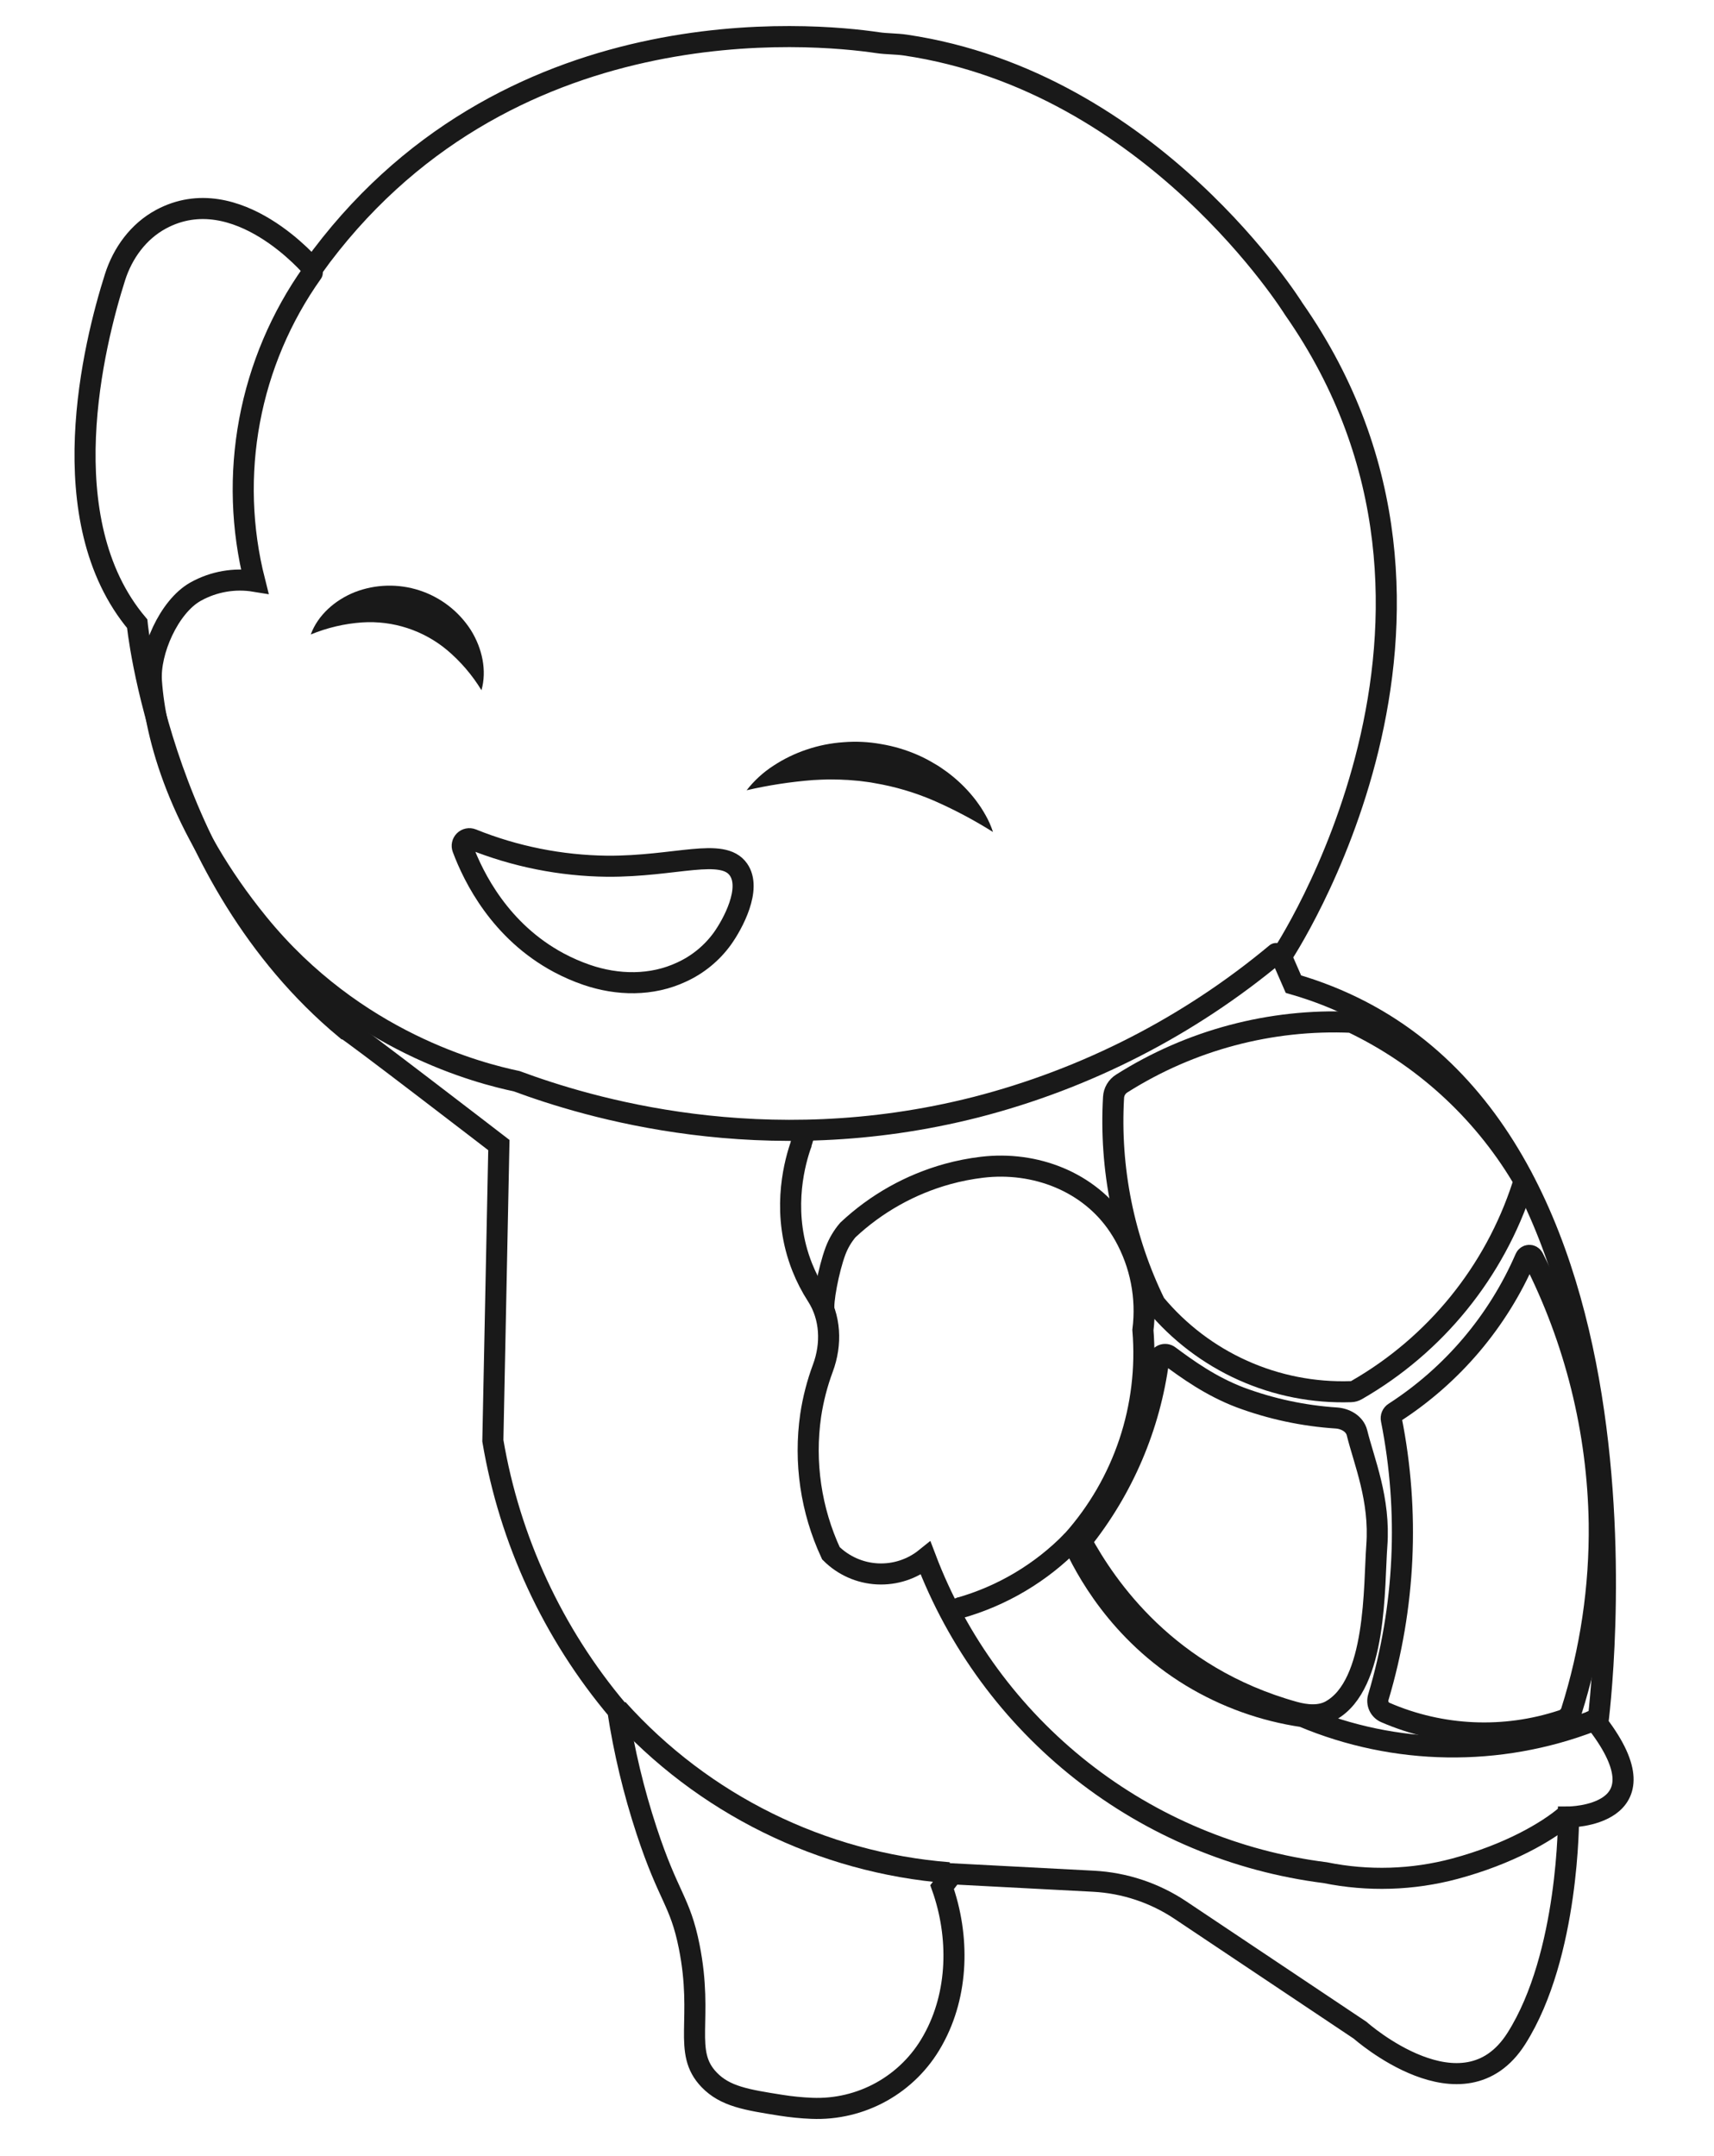
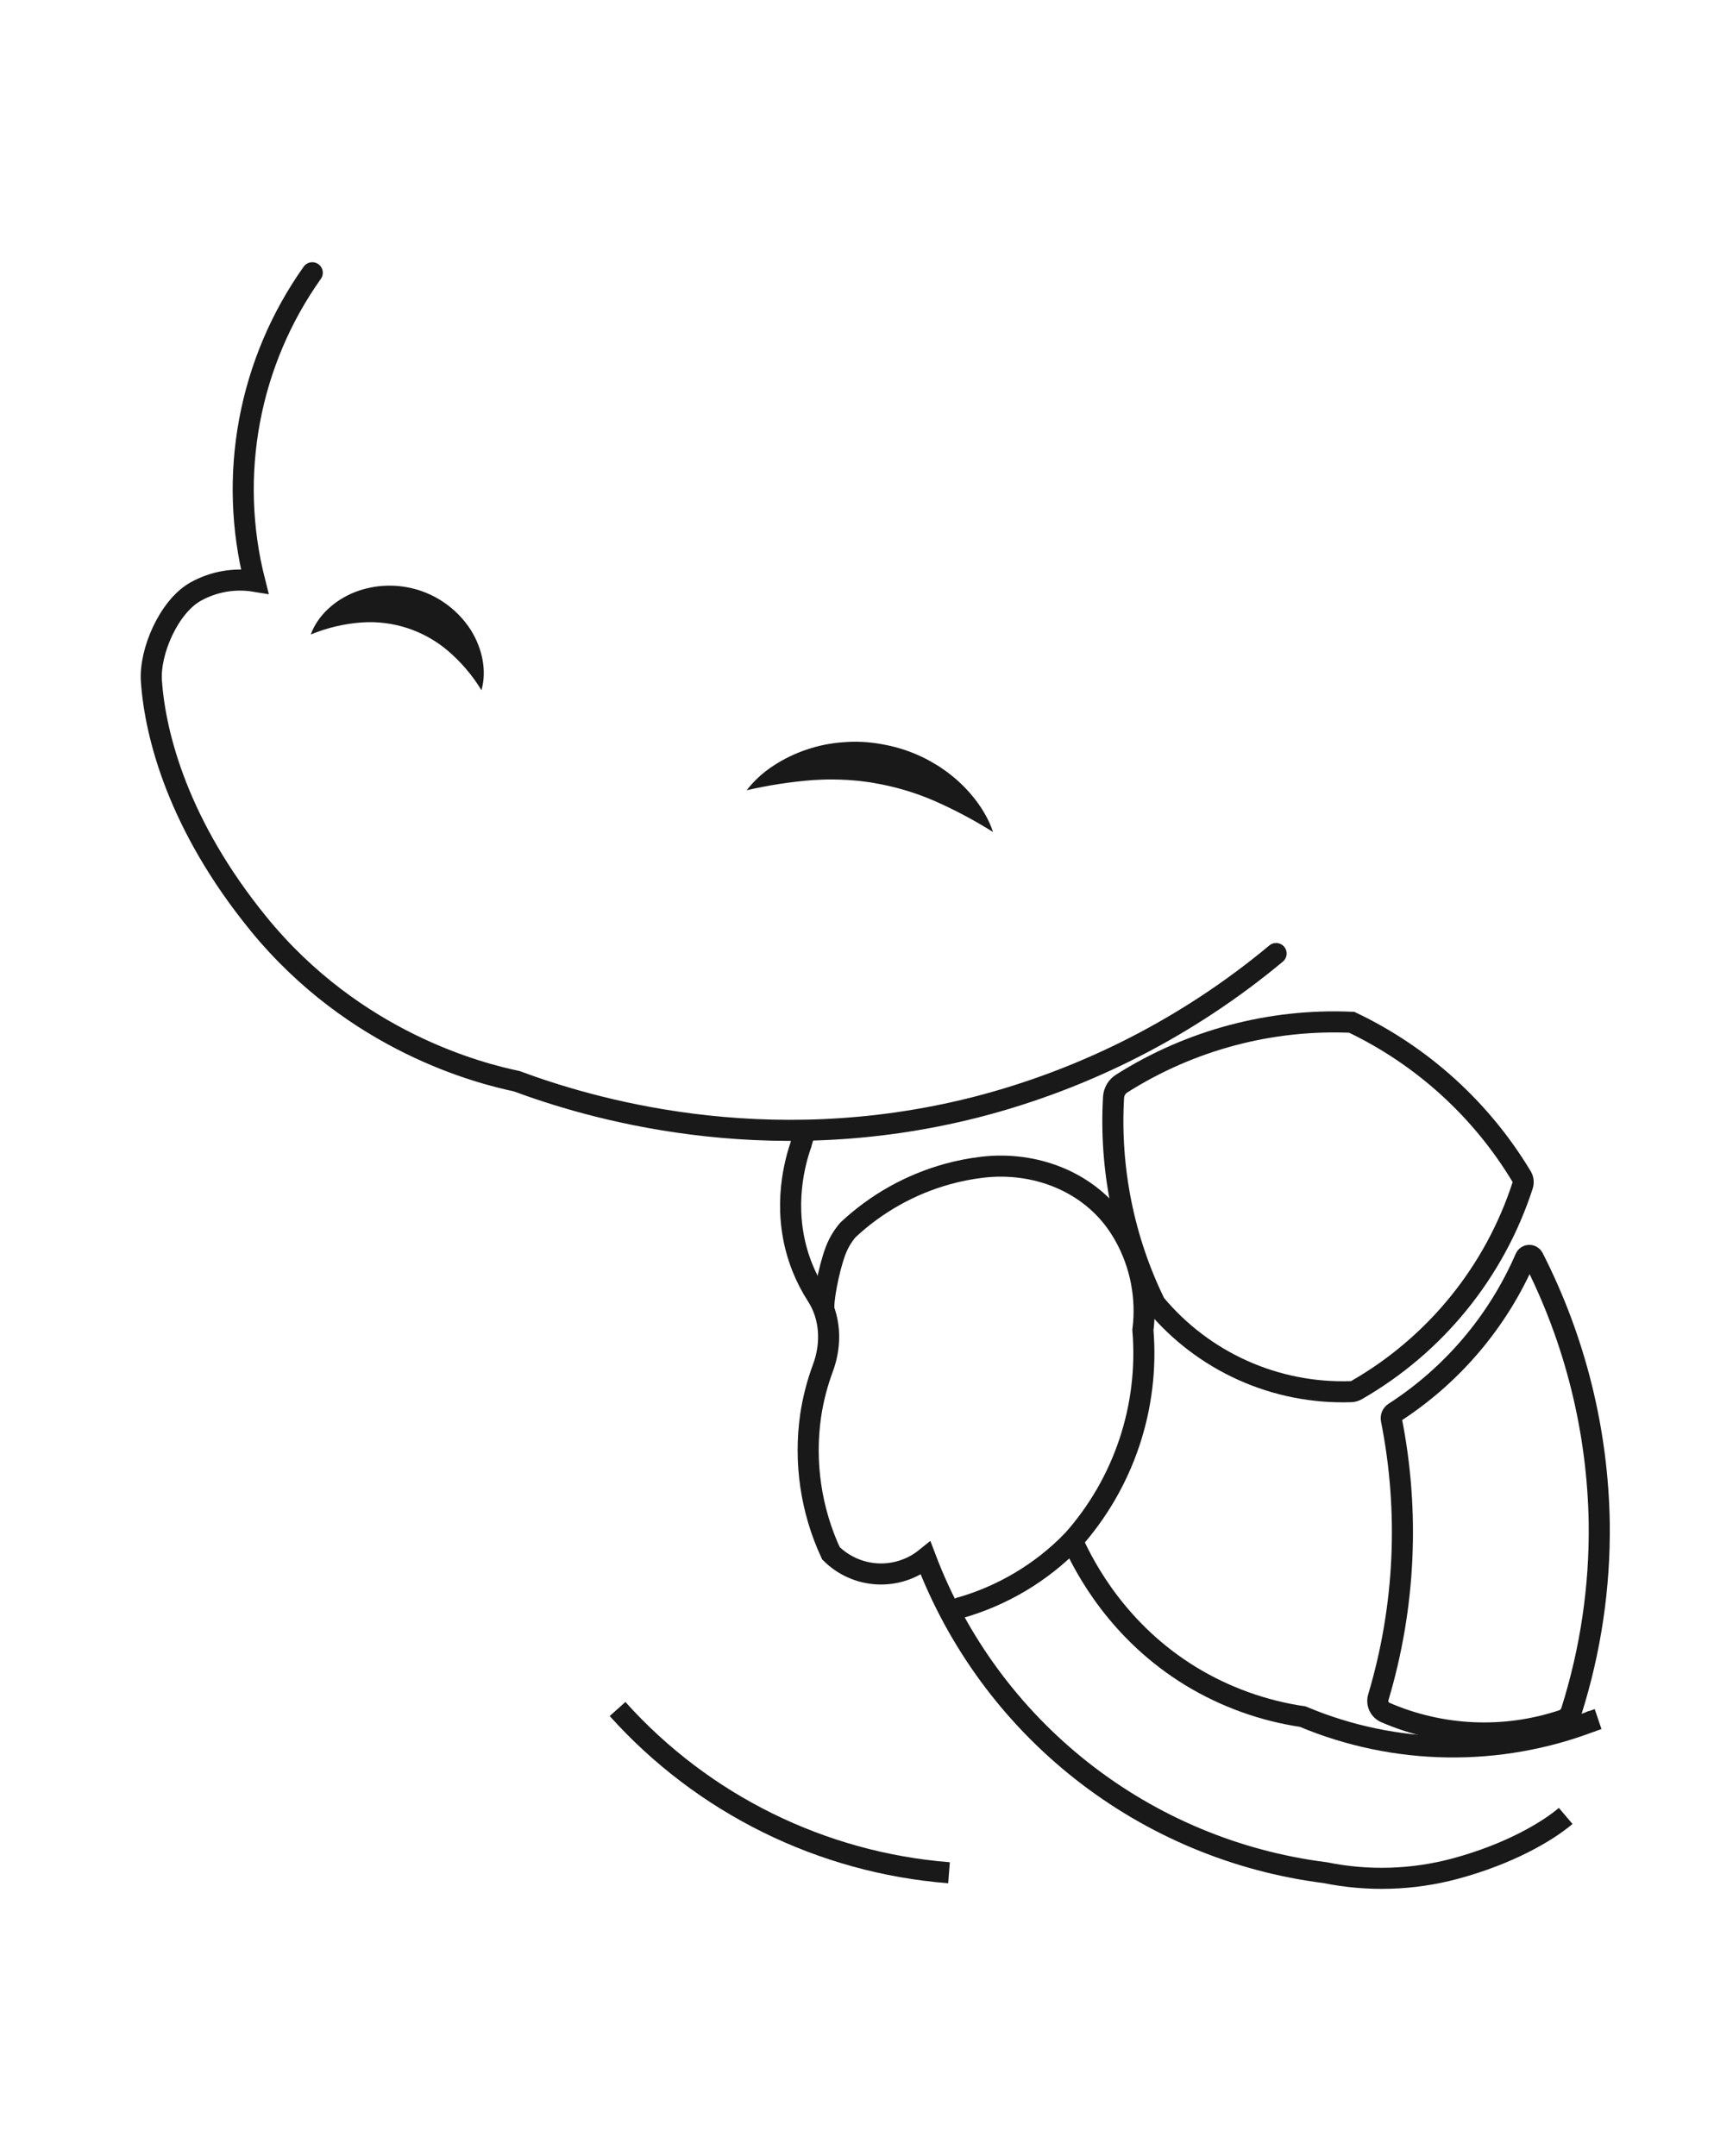
<svg xmlns="http://www.w3.org/2000/svg" width="244" height="307" viewBox="0 0 244 307" fill="none">
-   <path d="M135.571 266.78L155.658 267.833C160.082 268.065 164.361 269.486 168.044 271.948L193.627 289.051C193.627 289.051 208.324 302.127 215.87 290.216C223.416 278.306 223.291 258.687 223.291 258.687C223.291 258.687 237.521 258.663 227.446 245.445C227.446 245.445 239.436 156.085 184.127 140.112L182.41 136.176C182.41 136.176 214.825 87.822 184.166 43.973C184.166 43.973 164.1 11.616 128.882 6.417C127.573 6.224 126.237 6.269 124.929 6.074C115.982 4.746 71.621 0.34 44.488 38.191C44.488 38.191 33.754 25.367 22.913 31.215C19.713 32.941 17.471 36.012 16.37 39.477C13.34 49.011 7.118 74.042 19.531 88.799C19.531 88.799 23.031 124.747 49.195 146.5C49.579 146.52 71.018 163.026 71.018 163.026C70.733 177.057 70.447 191.088 70.161 205.119C72.553 219.279 78.696 232.538 87.951 243.518C88.841 249.334 90.213 255.065 92.052 260.654C95.182 270.174 96.812 270.612 98.111 277.123C100.203 287.608 97.099 292.116 100.962 296.116C103.238 298.473 106.295 298.957 111.155 299.726C112.618 299.958 114.093 300.104 115.573 300.165C119.034 300.307 122.468 299.489 125.494 297.802C128.519 296.115 131.02 293.624 132.719 290.605L132.791 290.477C132.808 290.447 132.824 290.418 132.841 290.388C136.481 283.841 136.601 275.681 134.118 268.669L135.571 266.78Z" stroke="#191919" stroke-width="3" stroke-miterlimit="10" />
  <path d="M44.454 38.833C39.99 45.124 36.945 52.31 35.53 59.893C34.114 67.477 34.362 75.277 36.256 82.756C33.38 82.286 30.43 82.799 27.882 84.212C27.844 84.233 27.806 84.254 27.769 84.276C24.07 86.397 21.257 92.721 21.554 96.974C22.105 104.855 25.471 117.613 36.778 131.494C50.548 148.4 68.385 152.838 73.546 153.931C83.374 157.569 108.58 165.371 138.985 157.617C154.656 153.585 169.234 146.117 181.663 135.755" stroke="#191919" stroke-width="3" stroke-miterlimit="10" stroke-linecap="round" />
  <path d="M135.098 266.625C116.961 265.199 100.066 256.853 87.913 243.314" stroke="#191919" stroke-width="3" stroke-miterlimit="10" />
  <path d="M114.105 162.722C114.037 162.911 113.957 163.139 113.871 163.403C112.957 166.193 111.259 172.998 114.203 180.417C114.767 181.836 115.468 183.196 116.295 184.479C118.263 187.531 118.411 191.368 117.145 194.772C116.335 196.949 115.752 199.205 115.406 201.502C114.442 208.188 115.443 215.01 118.286 221.138C120.051 222.898 122.405 223.944 124.894 224.075C127.383 224.205 129.833 223.411 131.773 221.845C136.297 233.767 143.981 244.232 154 252.119C164.02 260.006 175.998 265.017 188.649 266.614C194.773 267.858 201.102 267.663 207.138 266.045C214.765 263.993 220.19 260.822 222.888 258.537" stroke="#191919" stroke-width="3" stroke-miterlimit="10" />
  <path d="M226.699 245.022C213.387 250.15 198.606 249.926 185.455 244.398C179.844 243.571 174.455 241.633 169.603 238.697C159.189 232.369 154.423 223.24 152.67 219.35C156.288 215.294 159.043 210.544 160.767 205.39C162.492 200.235 163.15 194.784 162.702 189.367C163.287 184.712 162.366 179.992 160.075 175.898C159.816 175.44 159.546 175.001 159.267 174.582C155.053 168.238 147.36 165.279 139.798 166.183C138.142 166.381 136.504 166.702 134.896 167.144C129.587 168.611 124.715 171.347 120.698 175.116C119.944 176.002 119.349 177.012 118.94 178.101C117.932 180.791 117.066 185.522 117.32 186.562" stroke="#191919" stroke-width="3" stroke-miterlimit="10" />
  <path d="M136.528 228.948C142.66 227.224 148.229 223.912 152.67 219.346" stroke="#191919" stroke-width="3" stroke-miterlimit="10" />
  <path d="M216.612 167.506C216.728 167.695 216.8 167.907 216.825 168.127C216.85 168.347 216.827 168.57 216.756 168.78C212.763 181.078 204.345 191.455 193.134 197.898C192.885 198.045 192.602 198.126 192.312 198.133C187.018 198.31 181.754 197.273 176.923 195.102C172.092 192.931 167.821 189.684 164.437 185.609C159.974 176.487 157.937 166.37 158.522 156.231C158.544 155.835 158.661 155.45 158.862 155.108C159.064 154.766 159.344 154.477 159.68 154.265C169.449 148.078 180.879 145.034 192.431 145.543C202.472 150.333 210.881 157.971 216.612 167.506Z" stroke="#191919" stroke-width="3" stroke-miterlimit="10" />
-   <path d="M189.442 243.541C196.057 239.855 195.574 225.726 195.999 220.062C196.494 213.448 194.18 208.071 193.179 203.994C192.867 202.721 191.555 201.975 190.247 201.882C185.567 201.577 180.956 200.591 176.559 198.957C172.369 197.366 169 194.934 166.422 193.018C166.292 192.921 166.138 192.859 165.977 192.839C165.815 192.819 165.652 192.842 165.502 192.905C165.352 192.969 165.221 193.07 165.122 193.199C165.024 193.329 164.961 193.482 164.94 193.643C163.7 203.077 159.899 211.99 153.948 219.415C157.468 225.875 166.105 238.699 184.238 243.744C185.945 244.218 187.895 244.403 189.442 243.541Z" stroke="#191919" stroke-width="3" stroke-miterlimit="10" />
  <path d="M217.142 179.113C217.186 179.004 217.261 178.91 217.357 178.842C217.453 178.773 217.566 178.734 217.684 178.728C217.802 178.722 217.919 178.75 218.021 178.809C218.124 178.867 218.208 178.953 218.262 179.058C224.242 190.777 227.457 203.711 227.662 216.866C227.775 225.944 226.435 234.982 223.695 243.638C223.597 243.943 223.427 244.219 223.2 244.445C222.972 244.671 222.694 244.839 222.388 244.935C214.146 247.661 205.189 247.262 197.221 243.813C196.814 243.636 196.486 243.314 196.301 242.91C196.116 242.506 196.088 242.047 196.22 241.623C200.043 228.799 200.678 215.236 198.07 202.111C198.029 201.92 198.048 201.722 198.124 201.543C198.2 201.365 198.329 201.213 198.494 201.11C206.745 195.78 213.234 188.126 217.142 179.113Z" stroke="#191919" stroke-width="3" stroke-miterlimit="10" />
  <path d="M141.358 118.451C141.092 117.626 140.742 116.831 140.314 116.078C140.11 115.694 139.873 115.336 139.644 114.965C139.401 114.608 139.15 114.252 138.89 113.903C137.821 112.51 136.576 111.261 135.186 110.189C134.844 109.906 134.47 109.671 134.11 109.408C133.929 109.278 133.743 109.159 133.557 109.035L132.982 108.697C132.216 108.234 131.42 107.822 130.6 107.464C128.948 106.746 127.215 106.232 125.438 105.936C123.666 105.614 121.859 105.525 120.064 105.671C118.282 105.793 116.522 106.145 114.83 106.719C113.163 107.277 111.576 108.049 110.107 109.014C108.646 109.956 107.356 111.138 106.289 112.51C109.397 111.793 112.553 111.308 115.732 111.06C116.482 111.005 117.229 110.996 117.966 110.968C118.707 110.989 119.438 110.972 120.168 111.023C120.897 111.036 121.62 111.132 122.342 111.182C123.061 111.291 123.784 111.342 124.494 111.494C127.388 111.983 130.214 112.816 132.91 113.976C135.833 115.256 138.657 116.751 141.358 118.451Z" fill="#191919" />
  <path d="M68.54 98.267C69.332 95.464 68.653 92.309 67.03 89.706C65.32 87.039 62.741 85.045 59.73 84.06C56.719 83.076 53.461 83.161 50.506 84.302C47.657 85.444 45.244 87.594 44.238 90.333C46.574 89.368 49.05 88.787 51.571 88.612C55.949 88.33 60.269 89.739 63.639 92.547C65.571 94.177 67.226 96.108 68.54 98.267Z" fill="#191919" />
-   <path d="M105.121 123.793C107.041 126.519 104.343 131.538 102.809 133.671C101.319 135.717 99.326 137.345 97.023 138.397C92.787 140.384 87.914 140.31 83.491 138.783C82.136 138.316 80.821 137.742 79.557 137.067C71.211 132.605 67.414 124.92 65.867 120.786C65.796 120.602 65.78 120.401 65.822 120.208C65.863 120.015 65.96 119.839 66.1 119.7C66.24 119.561 66.418 119.466 66.611 119.427C66.805 119.387 67.005 119.405 67.189 119.478C73.307 121.947 79.832 123.252 86.43 123.326C96.188 123.391 102.86 120.584 105.121 123.793Z" stroke="#191919" stroke-width="3" stroke-miterlimit="10" />
  <path d="M114.438 161.545L114.001 163.016" stroke="#191919" stroke-width="3" stroke-miterlimit="10" />
  <path d="M226.309 245.152L227.5 244.749" stroke="#191919" stroke-width="3" stroke-miterlimit="10" />
  <path d="M136.845 228.867L135.539 229.258" stroke="#191919" stroke-width="3" stroke-miterlimit="10" />
  <path d="M88.299 243.853C88.639 243.6 88.979 243.346 89.319 243.093L88.299 243.853Z" fill="#52C0BB" />
-   <path d="M19.96 110.751C19.86 109.254 19.759 107.757 19.659 106.26L19.96 110.751Z" fill="#52C0BB" />
</svg>